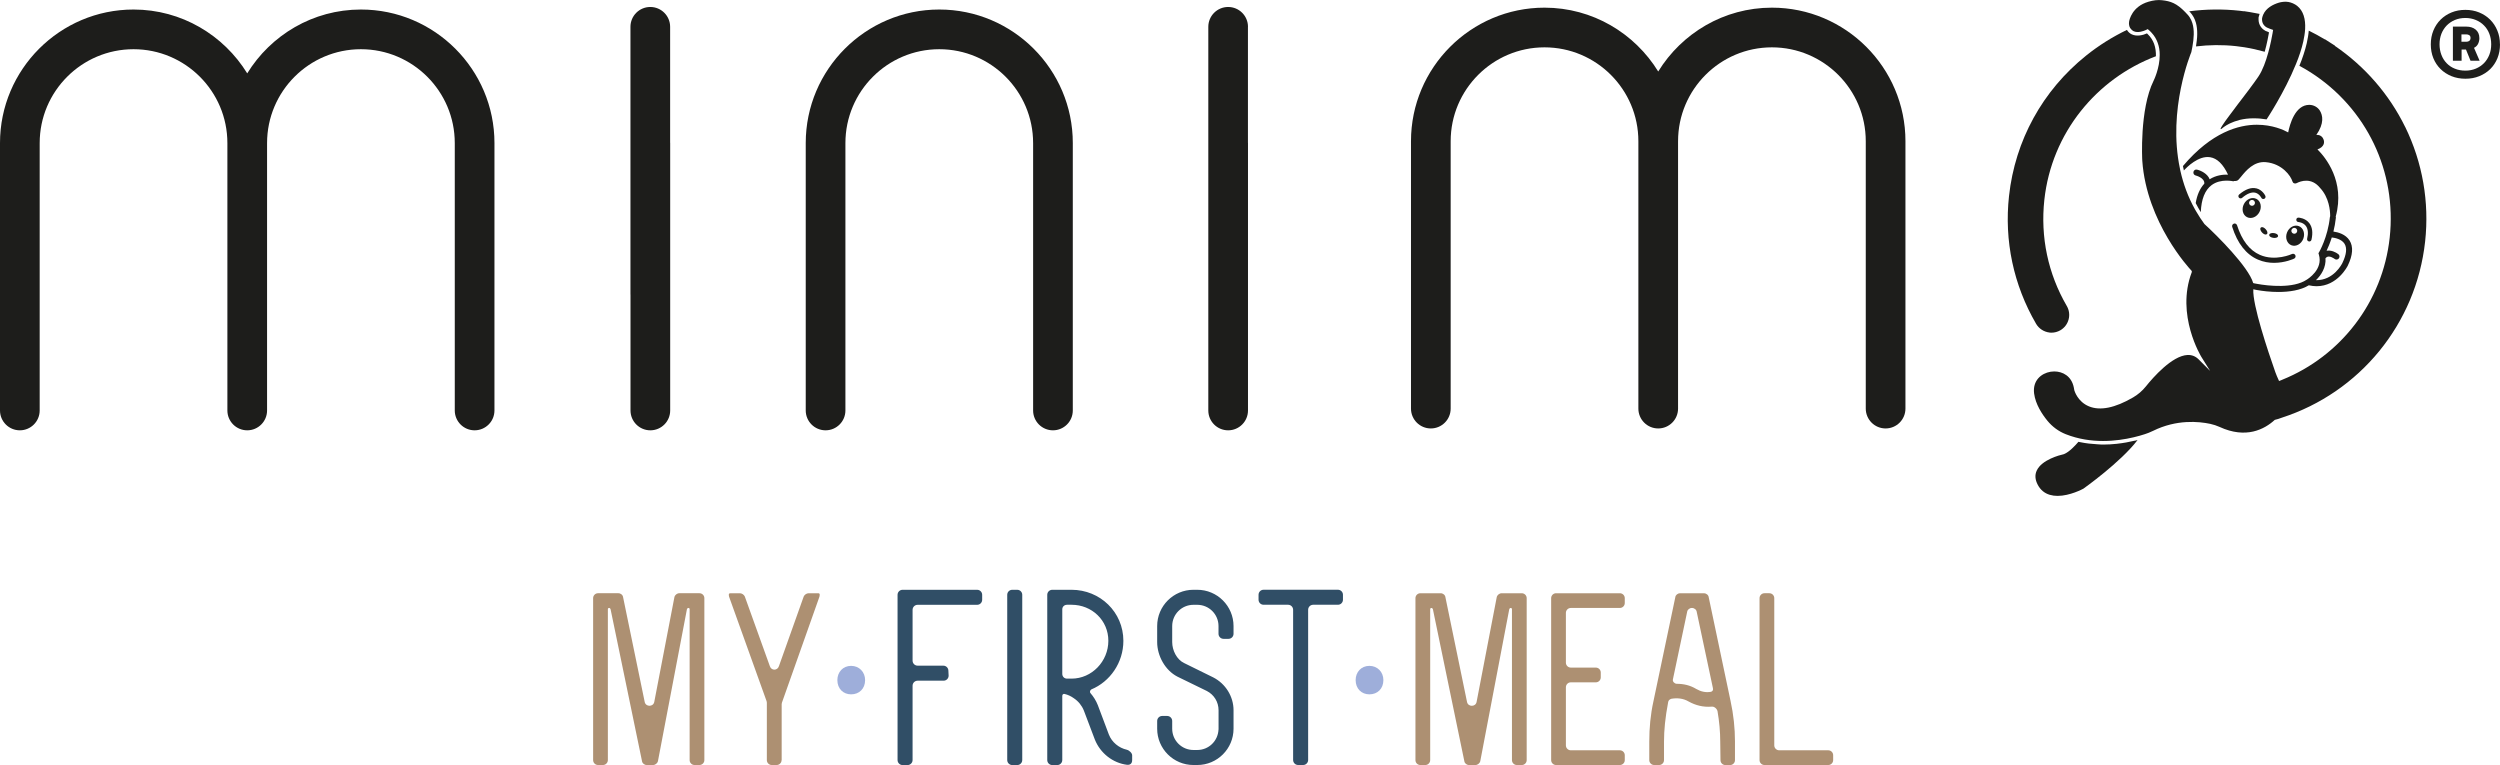
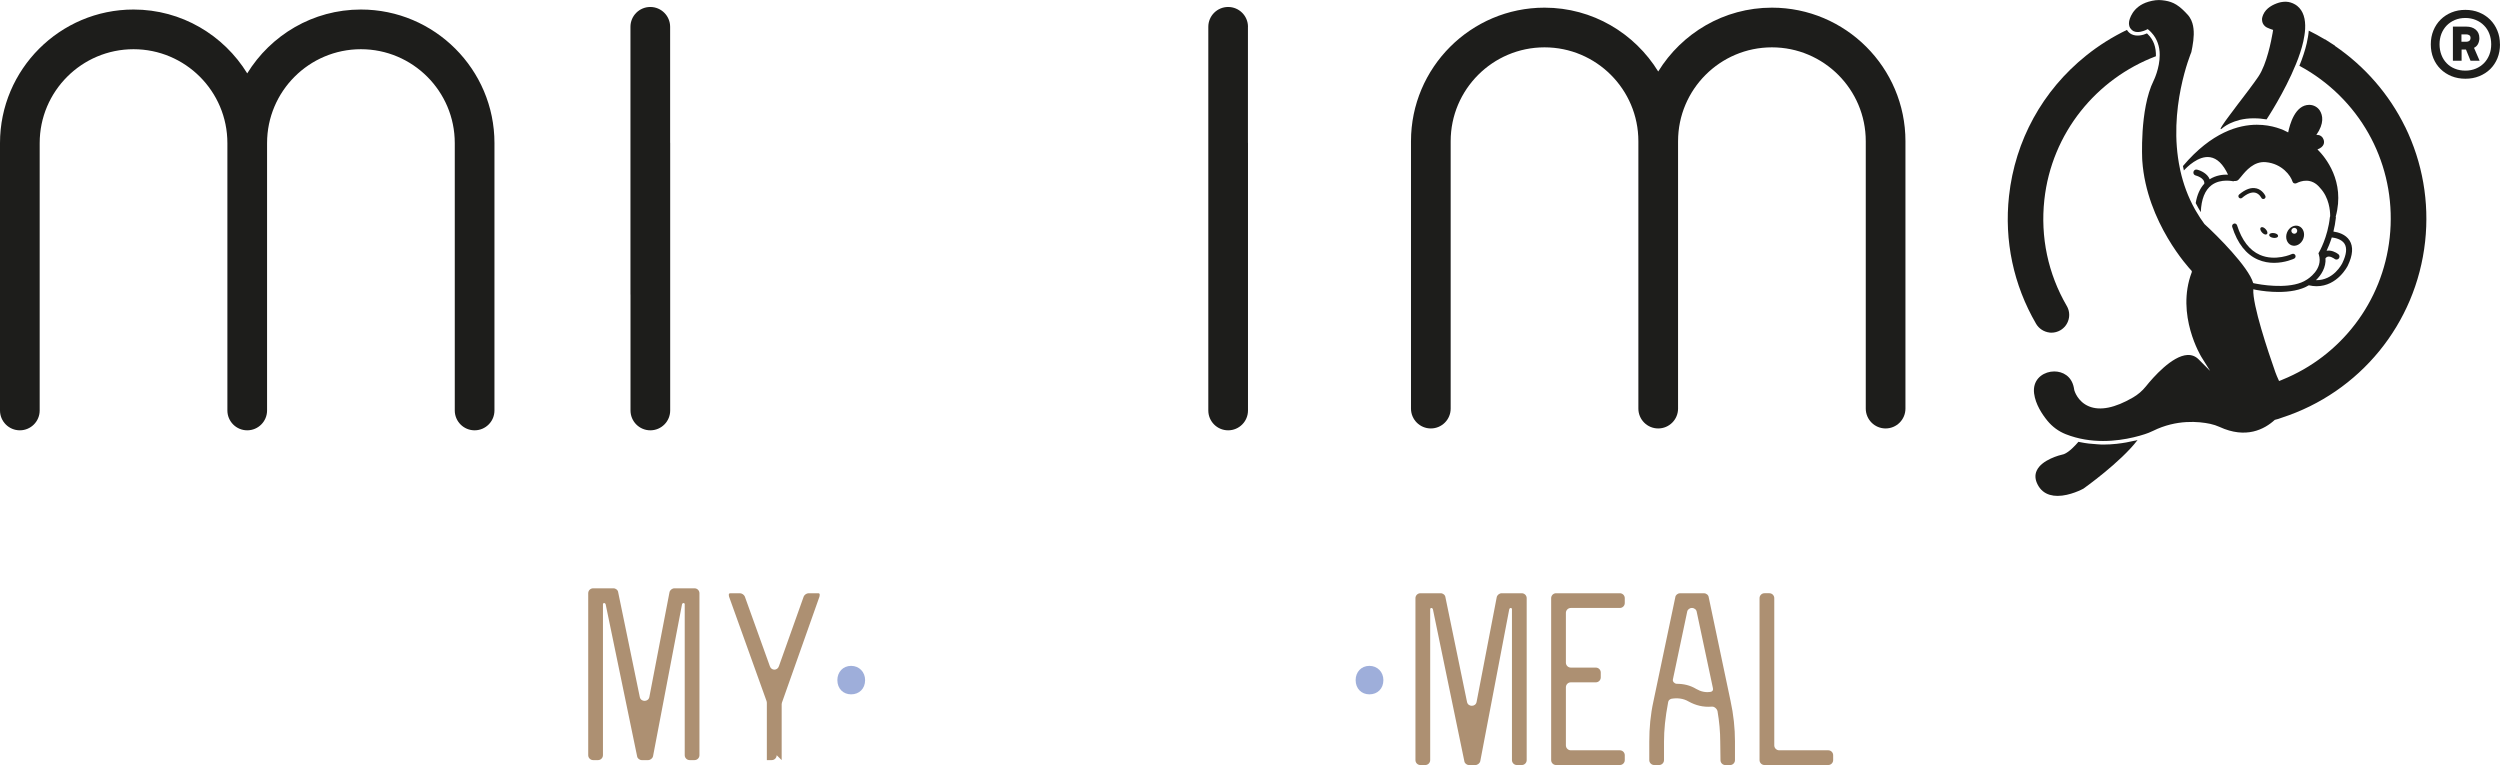
<svg xmlns="http://www.w3.org/2000/svg" id="uuid-736c68bc-673c-41e8-8f74-055aea802da8" viewBox="0 0 509.04 155.77">
  <defs>
    <style>.uuid-48f3c13b-40b4-4085-9453-b9ab1012c61b{fill:#9eaeda;}.uuid-1c75182b-cce8-4d11-8e66-bd7c39735d4c{fill:#ad9072;}.uuid-b691b516-1efd-437d-bfd3-d08ceda0ee2a{fill:#1e1e1c;}.uuid-405ab160-6865-4cdb-b550-e31f8c1544c0{fill:#1d1d1b;}.uuid-45f75559-e768-4b60-b384-2f8bcf02208b{fill:#304e66;}</style>
  </defs>
  <path class="uuid-405ab160-6865-4cdb-b550-e31f8c1544c0" d="m73.49,1.94c-9.79,0-18.36,5.22-23.15,13C45.55,7.16,36.98,1.94,27.19,1.94,12.2,1.94,0,14.14,0,29.13v54.45c0,2.23,1.81,4.04,4.04,4.04s4.04-1.81,4.04-4.04V29.13c0-10.54,8.57-19.11,19.11-19.11s19.11,8.57,19.11,19.11v54.45c0,2.23,1.81,4.04,4.04,4.04s4.04-1.81,4.04-4.04V29.13c0-10.54,8.57-19.11,19.11-19.11s19.11,8.57,19.11,19.11v54.45c0,2.23,1.81,4.04,4.04,4.04s4.04-1.81,4.04-4.04V29.13c0-14.99-12.2-27.19-27.19-27.19" />
  <path class="uuid-405ab160-6865-4cdb-b550-e31f8c1544c0" d="m136.45,5.46c0-2.23-1.81-4.04-4.04-4.04s-4.04,1.81-4.04,4.04v54.45s0,.07.01.1v23.57c0,2.23,1.81,4.04,4.04,4.04s4.04-1.81,4.04-4.04V29.13s0-.07-.01-.1V5.46Z" />
-   <path class="uuid-405ab160-6865-4cdb-b550-e31f8c1544c0" d="m191.25,1.94c-14.99,0-27.19,12.2-27.19,27.19v54.45c0,2.23,1.81,4.04,4.04,4.04s4.04-1.81,4.04-4.04V29.13c0-10.54,8.57-19.11,19.11-19.11s19.11,8.57,19.11,19.11v54.45c0,2.23,1.81,4.04,4.04,4.04s4.04-1.81,4.04-4.04V29.13c0-14.99-12.2-27.19-27.19-27.19" />
  <path class="uuid-405ab160-6865-4cdb-b550-e31f8c1544c0" d="m254.11,5.46c0-2.23-1.81-4.04-4.04-4.04s-4.04,1.81-4.04,4.04v54.45s0,.07,0,.1v23.57c0,2.23,1.81,4.04,4.04,4.04s4.04-1.81,4.04-4.04V29.13s0-.07-.01-.1V5.46Z" />
  <path class="uuid-405ab160-6865-4cdb-b550-e31f8c1544c0" d="m360.79,1.56c-9.79,0-18.36,5.22-23.15,13-4.79-7.78-13.36-13-23.15-13-14.99,0-27.19,12.2-27.19,27.19v54.45c0,2.23,1.81,4.04,4.04,4.04s4.04-1.81,4.04-4.04V28.75c0-10.54,8.57-19.11,19.11-19.11s19.11,8.57,19.11,19.11v54.45c0,2.23,1.81,4.04,4.04,4.04s4.04-1.81,4.04-4.04V28.75c0-10.54,8.57-19.11,19.11-19.11s19.11,8.57,19.11,19.11v54.45c0,2.23,1.81,4.04,4.04,4.04s4.04-1.81,4.04-4.04V28.75c0-14.99-12.2-27.19-27.19-27.19" />
-   <path class="uuid-405ab160-6865-4cdb-b550-e31f8c1544c0" d="m446.64,3.45c.2.36.36.75.48,1.18.19.67.28,1.44.27,2.32,0,.39-.03.81-.08,1.24-.04.4-.1.82-.17,1.26,2.65-.32,5.37-.36,8.13-.06.57.06,1.14.14,1.71.23h0c1.41.22,2.8.54,4.15.92.11-.41.21-.8.31-1.19.1-.43.19-.83.27-1.21.13-.63.23-1.18.3-1.55-.29-.11-.54-.21-.77-.33-.04-.02-.06-.05-.1-.07-.34-.19-.61-.46-.82-.77-.28-.41-.43-.88-.44-1.39,0-.16-.02-.32,0-.47.01-.08.04-.15.06-.22.04-.17.09-.34.15-.51-.66-.14-1.32-.26-1.99-.37l-1.21-.19v.03c-.28-.04-.56-.08-.84-.11-3.46-.38-6.91-.33-10.29.11.09.09.17.17.26.27.24.27.43.56.61.87" />
  <path class="uuid-405ab160-6865-4cdb-b550-e31f8c1544c0" d="m417.31,67.72h0c.13.01.26.02.39.02.64,0,1.26-.17,1.82-.49.84-.49,1.43-1.27,1.68-2.2.25-.93.12-1.91-.37-2.75-3.82-6.56-5.39-14.03-4.57-21.6,1.49-13.67,10.65-24.68,22.72-29.25.01-.43-.01-.86-.07-1.29-.06-.4-.15-.81-.29-1.2-.26-.72-.68-1.4-1.31-2.01-.05-.05-.09-.11-.15-.15-.81.37-2.09.68-3.11.19-.37-.18-.71-.46-.97-.9-2.93,1.41-5.72,3.15-8.31,5.23-8.89,7.13-14.46,17.28-15.7,28.58-1,9.12.91,18.12,5.51,26.03.58.99,1.6,1.65,2.74,1.78" />
  <path class="uuid-405ab160-6865-4cdb-b550-e31f8c1544c0" d="m434.66,89.73c-1.07.26-2.31.49-3.7.64-.85.09-1.74.15-2.67.15-.03,0-.06,0-.08,0-.05,0-.1,0-.15,0-.09,0-.18,0-.27-.01-.27-.01-.52-.03-.77-.05-1.11-.06-2.26-.18-3.42-.42-.07-.01-.13-.03-.2-.04-.07-.01-.14-.03-.2-.04-.57.67-1.85,2.08-2.95,2.51-.04.01-.08.03-.11.03-.73.16-4.41,1.1-5.43,3.32-.41.88-.34,1.85.21,2.89.54,1.03,1.37,1.72,2.44,2.04.51.15,1.05.22,1.59.22,2.53,0,5.11-1.39,5.26-1.47.08-.06,7.55-5.34,11.03-9.9-.09.02-.19.04-.28.07-.09.02-.19.05-.29.07" />
  <path class="uuid-405ab160-6865-4cdb-b550-e31f8c1544c0" d="m473.51,52.56s.1-.06.13-.1c.57-.62,1.71.25,1.73.26.11.09.24.13.37.13.18,0,.37-.08.49-.24.21-.27.16-.65-.11-.86-.51-.4-1.49-.87-2.39-.69.3-.62.69-1.55,1.06-2.71.69.08,1.99.34,2.59,1.28.55.88.4,2.2-.44,3.94-.08.16-1.77,3.55-5.38,3.48,1.07-1.02,2.09-2.6,1.95-4.49m16.22-26.71c-3.26-6.66-8.2-12.33-14.3-16.5l.02-.04-1.03-.66-1.03-.66-.02.03c-1.07-.64-2.16-1.24-3.27-1.78-.03.42-.09.85-.16,1.28-.07.42-.15.85-.25,1.28-.17.75-.39,1.52-.65,2.3-.13.38-.26.77-.4,1.15-.14.39-.29.77-.45,1.15.78.42,1.56.86,2.31,1.35,11.39,7.31,17.55,20.2,16.08,33.64-1.43,13.11-9.95,24.1-21.85,28.92-.11.05-.22.1-.33.14-.12.05-.23.09-.35.13-.04-.09-.07-.16-.11-.25-.23-.48-.44-.99-.65-1.56-1.48-4.2-4.68-13.74-4.48-16.87.11.03.23.05.36.08.11.02.24.05.36.07,1.15.21,2.73.4,4.4.4,2.2,0,4.52-.34,6.18-1.36.55.12,1.08.19,1.57.19,4.31,0,6.34-4.14,6.36-4.18,1.04-2.15,1.16-3.88.37-5.13-.81-1.28-2.34-1.69-3.29-1.82.21-.85.39-1.79.5-2.8,0-.09,0-.18-.03-.26,1.96-7.17-2.12-12.09-3.72-13.67.67-.24,1.09-.6,1.26-1.05.27-.71-.22-1.35-.24-1.38-.31-.4-.74-.57-1.25-.51,1.66-2.39,1.31-4.01.71-4.97-.45-.71-1.28-1.16-2.15-1.16h0c-2.89,0-3.97,3.99-4.29,5.61-.94-.52-3.22-1.56-6.38-1.56h0c-3.66,0-9.2,1.49-15.05,8.41,0,.03.01.05.02.08.01.07.03.13.04.2.01.06.03.12.04.17,0,0,0,.01,0,.02,0,0,0,0,0,0,.03.14.06.29.09.43.59-.65,2.96-3.07,5.34-2.7,1.43.22,2.66,1.42,3.65,3.55-1.03-.04-2.44.12-3.74.94-.43-1.13-1.75-1.76-2.56-1.96-.35-.09-.66.12-.74.45-.08.33.12.66.45.74.02,0,1.89.48,1.76,1.67-.89.97-1.48,2.29-1.75,3.95.31.61.65,1.22,1.02,1.82h.02c.1-2.62.84-4.46,2.2-5.48,1.91-1.41,4.47-.76,4.49-.76l.02-.07c.17.02.38,0,.61-.05.27-.07.49-.35.9-.86.96-1.18,2.59-3.16,5.03-2.93,3.31.31,5.07,2.78,5.41,3.93.05.17.17.31.33.37.16.07.34.06.5-.02.85-.44,3.03-1.23,4.8.97,1.84,1.97,2.05,4.61,2.05,5.75-.03.06-.05.13-.06.2-.43,4.09-2.17,7.08-2.19,7.11l-.14.23.08.26c.94,3.05-2.3,5.03-2.47,5.13-2.73,1.83-7.83,1.27-10.11.85-.14-.03-.27-.05-.38-.07-.11-.02-.21-.04-.3-.06-.03-.03-.07-.03-.11-.05-.96-3.29-7.34-9.65-9.93-12.01-.6-.81-1.13-1.63-1.62-2.47-.1-.17-.21-.34-.3-.51-1.44-2.57-2.39-5.24-2.98-7.88-.01-.07-.03-.13-.04-.2-.01-.07-.03-.13-.04-.2-2.56-12.08,2.26-23.59,2.32-23.74.08-.38.14-.72.21-1.07.08-.44.14-.86.19-1.26.05-.44.08-.86.09-1.25.02-.9-.08-1.66-.28-2.32-.13-.43-.31-.82-.54-1.17-.11-.16-.22-.33-.35-.47-.21-.23-.4-.43-.59-.63-1.73-1.77-2.92-2.2-4.73-2.4-.8-.09-1.72.01-2.73.31-3.35.98-3.89,3.72-3.94,4.03-.08.49,0,.97.22,1.34.01.02.03.03.05.05.35.54.86.73,1.38.75.92.03,1.85-.45,1.91-.48l.22-.12.19.16c.23.19.43.39.61.59.59.63.98,1.33,1.24,2.05.14.39.25.79.31,1.19.07.42.1.84.1,1.26.01,2.74-1.22,5.21-1.24,5.25-2.9,5.87-2.32,16.2-2.31,16.3.87,12.58,9.61,21.96,9.98,22.35l.1.11v.22s-.02.06-.02.06c-3.28,8.67,1.94,17.17,2,17.26l1.75,2.8-2.33-2.34c-.65-.65-1.41-.94-2.29-.9-3.13.17-6.96,4.53-8.46,6.4-.73.91-1.61,1.66-2.62,2.25-3.68,2.14-6.7,2.75-8.97,1.81-2.33-.96-2.95-3.18-2.98-3.27-.04-.23-.07-.42-.11-.6-.47-2.29-2.26-3.24-3.97-3.24-.25,0-.5.02-.75.06-1.91.32-3.69,1.8-3.36,4.42.28,2.2,1.63,4.24,2.71,5.56,1,1.22,2.29,2.17,3.74,2.74,5.16,2.04,10.43,1.43,13.81.63.3-.07.59-.14.86-.22.03,0,.05-.01.08-.02.09-.02.18-.05.27-.07.79-.22,1.43-.44,1.84-.6.31-.12.61-.25.91-.4,4.81-2.38,9.35-1.91,11.63-1.43.68.15,1.33.36,1.92.63,5.38,2.48,9.13.49,11.24-1.44.23-.07.47-.12.7-.19.25-.07.48-.17.72-.25,15.83-5.13,27.35-19.05,29.19-35.88.88-8.04-.53-16.1-4.06-23.33" />
  <path class="uuid-405ab160-6865-4cdb-b550-e31f8c1544c0" d="m461.57,5.6c.17.08.36.17.59.25.2.08.43.16.68.24,0,0-.13.94-.42,2.28-.08.37-.17.77-.27,1.19-.09.38-.2.78-.31,1.19-.47,1.71-1.12,3.53-1.97,4.8-.13.19-.27.4-.43.62-.05.08-.12.17-.18.25-.11.16-.22.31-.34.48-.09.12-.18.24-.27.36-.11.15-.21.29-.33.45-.1.13-.2.27-.3.41-.12.16-.24.32-.37.49-.1.14-.21.27-.31.41-.13.17-.25.33-.38.5-.14.18-.27.36-.41.54-.18.24-.36.48-.55.72-.12.16-.24.32-.36.47-.13.17-.26.35-.39.52-.12.15-.23.31-.34.46-.11.15-.22.3-.33.44-.12.15-.23.3-.34.45-.1.13-.2.27-.3.4-.11.15-.21.28-.31.42-.09.12-.17.24-.26.35-.1.14-.19.26-.28.39-.07.1-.14.2-.2.29-.09.13-.16.24-.24.35-.05.07-.1.15-.14.21-.08.12-.14.22-.19.31-.02.03-.05.08-.07.11-.06.12-.1.2-.11.26,0,.02,0,.01.01.02,0,.03,0,.06.04.06.05,0,.12-.04.25-.13,0,0,.04-.03.07-.07.01-.01.02-.01.04-.03.06-.05.15-.12.26-.2.02-.02.04-.03.07-.05.13-.09.27-.19.46-.3.01,0,.02-.01.03-.02.17-.11.38-.22.61-.33.04-.02.07-.04.11-.05.24-.11.5-.22.79-.33.06-.02.11-.04.17-.06.3-.11.63-.21.98-.3.04-.01.09-.02.13-.03.35-.08.72-.15,1.12-.2.05,0,.1-.02.15-.02.42-.05.87-.07,1.33-.08.05,0,.1,0,.15,0,.06,0,.12,0,.18,0,.25,0,.52.02.79.03.13,0,.25.01.38.03.4.04.81.09,1.25.16,0,0,3.66-5.51,5.99-11.28.15-.38.3-.77.45-1.15.14-.39.28-.77.4-1.15.26-.78.47-1.55.64-2.3.09-.42.17-.83.23-1.24.07-.44.12-.87.14-1.29.1-1.99-.33-3.67-1.63-4.71-.23-.19-.49-.33-.76-.46-.07-.03-.13-.06-.2-.09-.27-.11-.54-.19-.82-.24,0,0,0,0,0,0-.29-.05-.58-.05-.87-.04-.07,0-.14,0-.22.02-.29.03-.59.08-.87.17-1.14.35-2.58,1.06-3.17,2.44-.09.22-.17.45-.22.7-.03.15-.02.29,0,.44,0,.02,0,.05,0,.07.04.38.2.74.47,1.02.14.15.31.29.5.38" />
-   <path class="uuid-405ab160-6865-4cdb-b550-e31f8c1544c0" d="m458.92,41.77c-.26.21-.63.17-.84-.09-.21-.26-.17-.63.09-.84.26-.21.63-.17.84.09.21.26.17.63-.09.84m.52-1.27c-.87-.45-2.01.01-2.54,1.04-.53,1.02-.26,2.22.62,2.67.87.45,2.01-.01,2.54-1.04.53-1.03.26-2.22-.61-2.67" />
  <path class="uuid-405ab160-6865-4cdb-b550-e31f8c1544c0" d="m459.38,38.35c-1.03-.24-2.19.19-3.45,1.25-.19.16-.21.45-.05.64.16.19.45.21.64.05,1.02-.87,1.93-1.22,2.66-1.06.85.19,1.25,1.03,1.26,1.03.08.17.24.26.41.26.06,0,.13-.01.19-.04.23-.1.33-.37.22-.6-.02-.05-.58-1.25-1.87-1.54" />
  <path class="uuid-405ab160-6865-4cdb-b550-e31f8c1544c0" d="m467.53,47.46c-.26.21-.63.17-.84-.09-.21-.26-.17-.63.09-.84.26-.21.63-.17.84.09.21.26.16.63-.09.84m-1.86-.11c-.42,1.08-.01,2.24.9,2.59.91.35,1.99-.23,2.41-1.31.42-1.08.01-2.24-.9-2.59-.91-.35-1.99.23-2.41,1.31" />
-   <path class="uuid-405ab160-6865-4cdb-b550-e31f8c1544c0" d="m470.11,49.16s.07.01.1.01c.21,0,.39-.14.44-.35.33-1.43.18-2.56-.43-3.37-.81-1.07-2.13-1.13-2.19-1.14-.28-.02-.46.18-.47.43,0,.25.18.46.43.47.01,0,.96.06,1.51.78.45.59.54,1.47.27,2.62-.06.24.09.49.34.54" />
  <path class="uuid-405ab160-6865-4cdb-b550-e31f8c1544c0" d="m461.34,47.75c.09,0,.17-.03.24-.09h0c.24-.22.05-.67-.26-1-.23-.25-.51-.41-.72-.41,0,0,0,0-.02,0-.12,0-.2.05-.24.09-.05.04-.1.12-.11.25,0,.21.13.5.36.75.22.24.51.42.74.42" />
  <path class="uuid-405ab160-6865-4cdb-b550-e31f8c1544c0" d="m463.13,48.45c.24,0,.45-.05.58-.15.1-.08.14-.17.14-.23,0-.06,0-.16-.08-.26-.13-.17-.42-.3-.75-.35-.45-.06-.92.04-.97.36,0,.06,0,.16.08.26.13.17.42.3.75.35.08.01.17.02.25.02" />
  <path class="uuid-405ab160-6865-4cdb-b550-e31f8c1544c0" d="m454.85,45.54c-.27.09-.42.38-.34.65,1.07,3.38,2.84,5.63,5.24,6.67,1.13.49,2.26.66,3.28.66,2.24,0,3.99-.81,4.09-.86.26-.12.37-.43.25-.69-.12-.26-.43-.37-.69-.25-.03.02-3.38,1.55-6.52.18-2.11-.92-3.68-2.95-4.66-6.03-.09-.27-.37-.43-.65-.34" />
  <path class="uuid-1c75182b-cce8-4d11-8e66-bd7c39735d4c" d="m372.26,152.77h-9.99c-.55,0-1-.45-1-1v-29.98c0-.55-.45-1-1-1h-1c-.55,0-1,.45-1,1v32.98c0,.55.45,1,1,1h12.99c.55,0,1-.45,1-1v-1c0-.55-.45-1-1-1m-26.78-28.18l3.3,15.54c.1.4-.1.7-.5.75-1,.15-1.95-.05-2.9-.6-1.25-.75-2.55-1.05-4-1.05-.45-.05-.85-.45-.75-.9l2.9-13.74c.05-.45.5-.8.95-.8h.05c.45,0,.9.35.95.8m7.79,26.43c0-2.75-.3-5.55-.9-8.29l-4.45-21.13c-.05-.45-.5-.8-.95-.8h-4.9c-.45,0-.9.35-.95.8l-4.45,21.18c-.6,2.7-.85,5.45-.85,8.24v3.75c0,.55.45,1,1,1h1c.55,0,1-.45,1-1v-3.75c0-2.4.25-4.9.85-8.09.05-.3.3-.55.65-.65,1.15-.2,2.4-.1,3.5.55,1.45.8,3,1.2,4.75,1.05.5-.05,1.05.45,1.15.95.35,2.05.55,4.15.55,6.2l.05,3.75c0,.55.45,1,1,1h.95c.55,0,1-.45,1-1v-3.75Zm-28.33-15.09h-5.1c-.55,0-1-.45-1-1v-10.14c0-.55.45-1,1-1h9.99c.55,0,1-.45,1-1v-1c0-.55-.45-1-1-1h-12.99c-.55,0-1,.45-1,1v32.98c0,.55.45,1,1,1h12.99c.55,0,1-.45,1-1v-1c0-.55-.45-1-1-1h-9.99c-.55,0-1-.45-1-1v-11.84c0-.55.45-1,1-1h5.1c.55,0,1-.45,1-1v-1c0-.55-.45-1-1-1m-33.73,18.84v-30.73c0-.15.1-.25.25-.25s.25.1.3.25l6.4,30.93c.05.45.5.8.95.8h1.3c.45,0,.9-.35,1-.8l5.9-30.93c.05-.15.15-.25.3-.25s.25.1.25.25v30.73c0,.55.45,1,1,1h1c.55,0,1-.45,1-1v-32.98c0-.55-.45-1-1-1h-4.1c-.45,0-.9.35-1,.8l-4.1,21.33c-.2,1.05-1.75,1.05-1.95,0l-4.4-21.33c-.05-.45-.5-.8-.95-.8h-4.15c-.55,0-1,.45-1,1v32.98c0,.55.45,1,1,1h1c.55,0,1-.45,1-1" />
  <path class="uuid-48f3c13b-40b4-4085-9453-b9ab1012c61b" d="m278.83,141.38c1.65,0,2.85-1.15,2.85-2.9,0-1.65-1.2-2.9-2.85-2.9s-2.8,1.25-2.8,2.9c0,1.75,1.2,2.9,2.8,2.9" />
-   <path class="uuid-45f75559-e768-4b60-b384-2f8bcf02208b" d="m272.42,120.08h-15.14c-.56,0-1.02.46-1.02,1.02v1.02c0,.56.46,1.02,1.02,1.02h5c.56,0,1.02.46,1.02,1.02v30.59c0,.56.46,1.02,1.02,1.02h1.02c.56,0,1.02-.46,1.02-1.02v-30.59c0-.56.46-1.02,1.02-1.02h5.05c.56,0,1.02-.46,1.02-1.02v-1.02c0-.56-.46-1.02-1.02-1.02m-24.32,28.45c-.1,2.35-1.99,4.18-4.33,4.18h-.77c-2.4,0-4.33-1.94-4.33-4.33v-1.58c0-.56-.46-1.02-1.02-1.02h-1.02c-.56,0-1.02.46-1.02,1.02v1.58c0,4.08,3.31,7.39,7.39,7.39h.77c4.08,0,7.39-3.31,7.39-7.39v-3.77c0-2.8-1.63-5.4-4.13-6.68l-5.91-2.91c-1.53-.71-2.45-2.6-2.45-4.28v-3.26c0-2.4,1.94-4.33,4.33-4.33h.77c2.4,0,4.33,1.94,4.33,4.33v1.58c0,.56.46,1.02,1.02,1.02h1.02c.56,0,1.02-.46,1.02-1.02v-1.58c0-4.08-3.31-7.39-7.39-7.39h-.77c-4.08,0-7.39,3.31-7.39,7.39v3.26c0,2.8,1.63,5.76,4.13,7.04l5.97,2.91c1.48.76,2.4,2.24,2.4,3.93v3.93Zm-31.81-11.32v-13.15c0-.51.41-.92.97-.92h.92c4.13,0,7.49,3.16,7.49,7.34s-3.36,7.7-7.49,7.7h-.92c-.56,0-.97-.41-.97-.97m13.15,15.45c-1.63-.36-3.06-1.53-3.67-3.11l-2.24-5.96c-.36-.92-.87-1.73-1.53-2.5-.15-.2-.05-.56.2-.71,3.82-1.58,6.53-5.46,6.53-9.89,0-5.86-4.74-10.4-10.55-10.4h-3.93c-.56,0-1.02.46-1.02,1.02v33.65c0,.56.46,1.02,1.02,1.02h1.02c.56,0,1.02-.46,1.02-1.02v-13.05c0-.31.2-.46.46-.41.66.15,1.33.46,1.89.87.92.61,1.63,1.48,2.04,2.5l2.24,5.91c1.12,2.8,3.67,4.79,6.58,5.15.66.05,1.02-.31,1.02-.97v-.97c0-.46-.61-1.02-1.07-1.12m-21.31,2.09v-33.65c0-.56-.46-1.02-1.02-1.02h-1.02c-.56,0-1.02.46-1.02,1.02v33.65c0,.56.46,1.02,1.02,1.02h1.02c.56,0,1.02-.46,1.02-1.02m-16.06-19.22h-5.25c-.56,0-1.02-.46-1.02-1.02v-10.35c0-.56.46-1.02,1.02-1.02h12.13c.56,0,1.02-.46,1.02-1.02v-1.02c0-.56-.46-1.02-1.02-1.02h-15.19c-.56,0-1.02.46-1.02,1.02v33.65c0,.56.46,1.02,1.02,1.02h1.02c.56,0,1.02-.46,1.02-1.02v-15.14c0-.56.46-1.02,1.02-1.02h5.3c.56,0,1.02-.46,1.02-1.02l-.05-1.02c0-.56-.46-1.02-1.02-1.02" />
  <path class="uuid-48f3c13b-40b4-4085-9453-b9ab1012c61b" d="m173.3,141.38c1.65,0,2.85-1.15,2.85-2.9,0-1.65-1.2-2.9-2.85-2.9s-2.8,1.25-2.8,2.9c0,1.75,1.2,2.9,2.8,2.9" />
-   <path class="uuid-1c75182b-cce8-4d11-8e66-bd7c39735d4c" d="m159.16,154.77v-11.39l.05-.3,7.64-21.58.05-.3v-.15c0-.15-.1-.25-.25-.25h-2.05c-.35,0-.8.3-.95.65l-5.05,14.19c-.3.95-1.55.95-1.85,0l-5.1-14.19c-.15-.35-.6-.65-.95-.65h-2c-.2,0-.3.1-.3.25v.15l.05.3,7.64,21.28.05.3v11.69c0,.55.45,1,1,1h1c.55,0,1-.45,1-1m-35.37,0v-30.73c0-.15.1-.25.25-.25s.25.1.3.25l6.4,30.93c.05.45.5.8.95.8h1.3c.45,0,.9-.35,1-.8l5.9-30.93c.05-.15.15-.25.3-.25s.25.1.25.25v30.73c0,.55.45,1,1,1h1c.55,0,1-.45,1-1v-32.98c0-.55-.45-1-1-1h-4.1c-.45,0-.9.35-1,.8l-4.1,21.33c-.2,1.05-1.75,1.05-1.95,0l-4.4-21.33c-.05-.45-.5-.8-.95-.8h-4.15c-.55,0-1,.45-1,1v32.98c0,.55.45,1,1,1h1c.55,0,1-.45,1-1" />
+   <path class="uuid-1c75182b-cce8-4d11-8e66-bd7c39735d4c" d="m159.16,154.77v-11.39l.05-.3,7.64-21.58.05-.3v-.15c0-.15-.1-.25-.25-.25h-2.05c-.35,0-.8.3-.95.65l-5.05,14.19c-.3.95-1.55.95-1.85,0l-5.1-14.19c-.15-.35-.6-.65-.95-.65h-2c-.2,0-.3.1-.3.25v.15l.05.3,7.64,21.28.05.3v11.69h1c.55,0,1-.45,1-1m-35.37,0v-30.73c0-.15.1-.25.25-.25s.25.1.3.25l6.4,30.93c.05.45.5.8.95.8h1.3c.45,0,.9-.35,1-.8l5.9-30.93c.05-.15.15-.25.3-.25s.25.1.25.25v30.73c0,.55.45,1,1,1h1c.55,0,1-.45,1-1v-32.98c0-.55-.45-1-1-1h-4.1c-.45,0-.9.35-1,.8l-4.1,21.33c-.2,1.05-1.75,1.05-1.95,0l-4.4-21.33c-.05-.45-.5-.8-.95-.8h-4.15c-.55,0-1,.45-1,1v32.98c0,.55.45,1,1,1h1c.55,0,1-.45,1-1" />
  <path class="uuid-b691b516-1efd-437d-bfd3-d08ceda0ee2a" d="m509.04,9.02c0,1.03-.17,1.97-.52,2.83-.35.86-.84,1.59-1.46,2.21-.63.62-1.38,1.1-2.24,1.45s-1.8.52-2.82.52-1.97-.17-2.83-.52c-.86-.35-1.6-.83-2.23-1.45s-1.12-1.35-1.47-2.21-.52-1.8-.52-2.83.18-1.95.53-2.81.85-1.6,1.47-2.22c.63-.62,1.37-1.11,2.23-1.46s1.79-.52,2.81-.52,1.94.17,2.8.52,1.61.84,2.24,1.47,1.12,1.37,1.47,2.23c.36.86.53,1.79.53,2.79h.01Zm-1.79,0c0-.77-.13-1.49-.38-2.14-.25-.65-.61-1.22-1.08-1.69-.46-.48-1.02-.85-1.67-1.12-.65-.27-1.36-.41-2.13-.41s-1.5.14-2.14.41-1.19.65-1.66,1.12c-.46.48-.82,1.04-1.08,1.69-.25.65-.38,1.37-.38,2.14s.13,1.49.38,2.15.61,1.23,1.07,1.7c.46.48,1.01.85,1.66,1.11.65.27,1.36.4,2.15.4s1.49-.14,2.13-.41c.65-.27,1.2-.65,1.67-1.12.46-.48.82-1.04,1.08-1.7s.38-1.37.38-2.13Zm-4.21,3.35l-.93-2.29h-.89v2.29h-1.77v-6.95h2.76c.37,0,.71.05,1.03.15s.6.25.84.45c.24.2.43.44.56.73s.2.63.2,1.03-.09.79-.26,1.14-.45.63-.83.82l1.14,2.63h-1.85Zm0-4.65c0-.25-.08-.44-.25-.55-.17-.11-.36-.17-.59-.17h-1.01v1.5h1.01c.25,0,.46-.07.61-.2.15-.13.23-.33.23-.58h0Z" />
</svg>